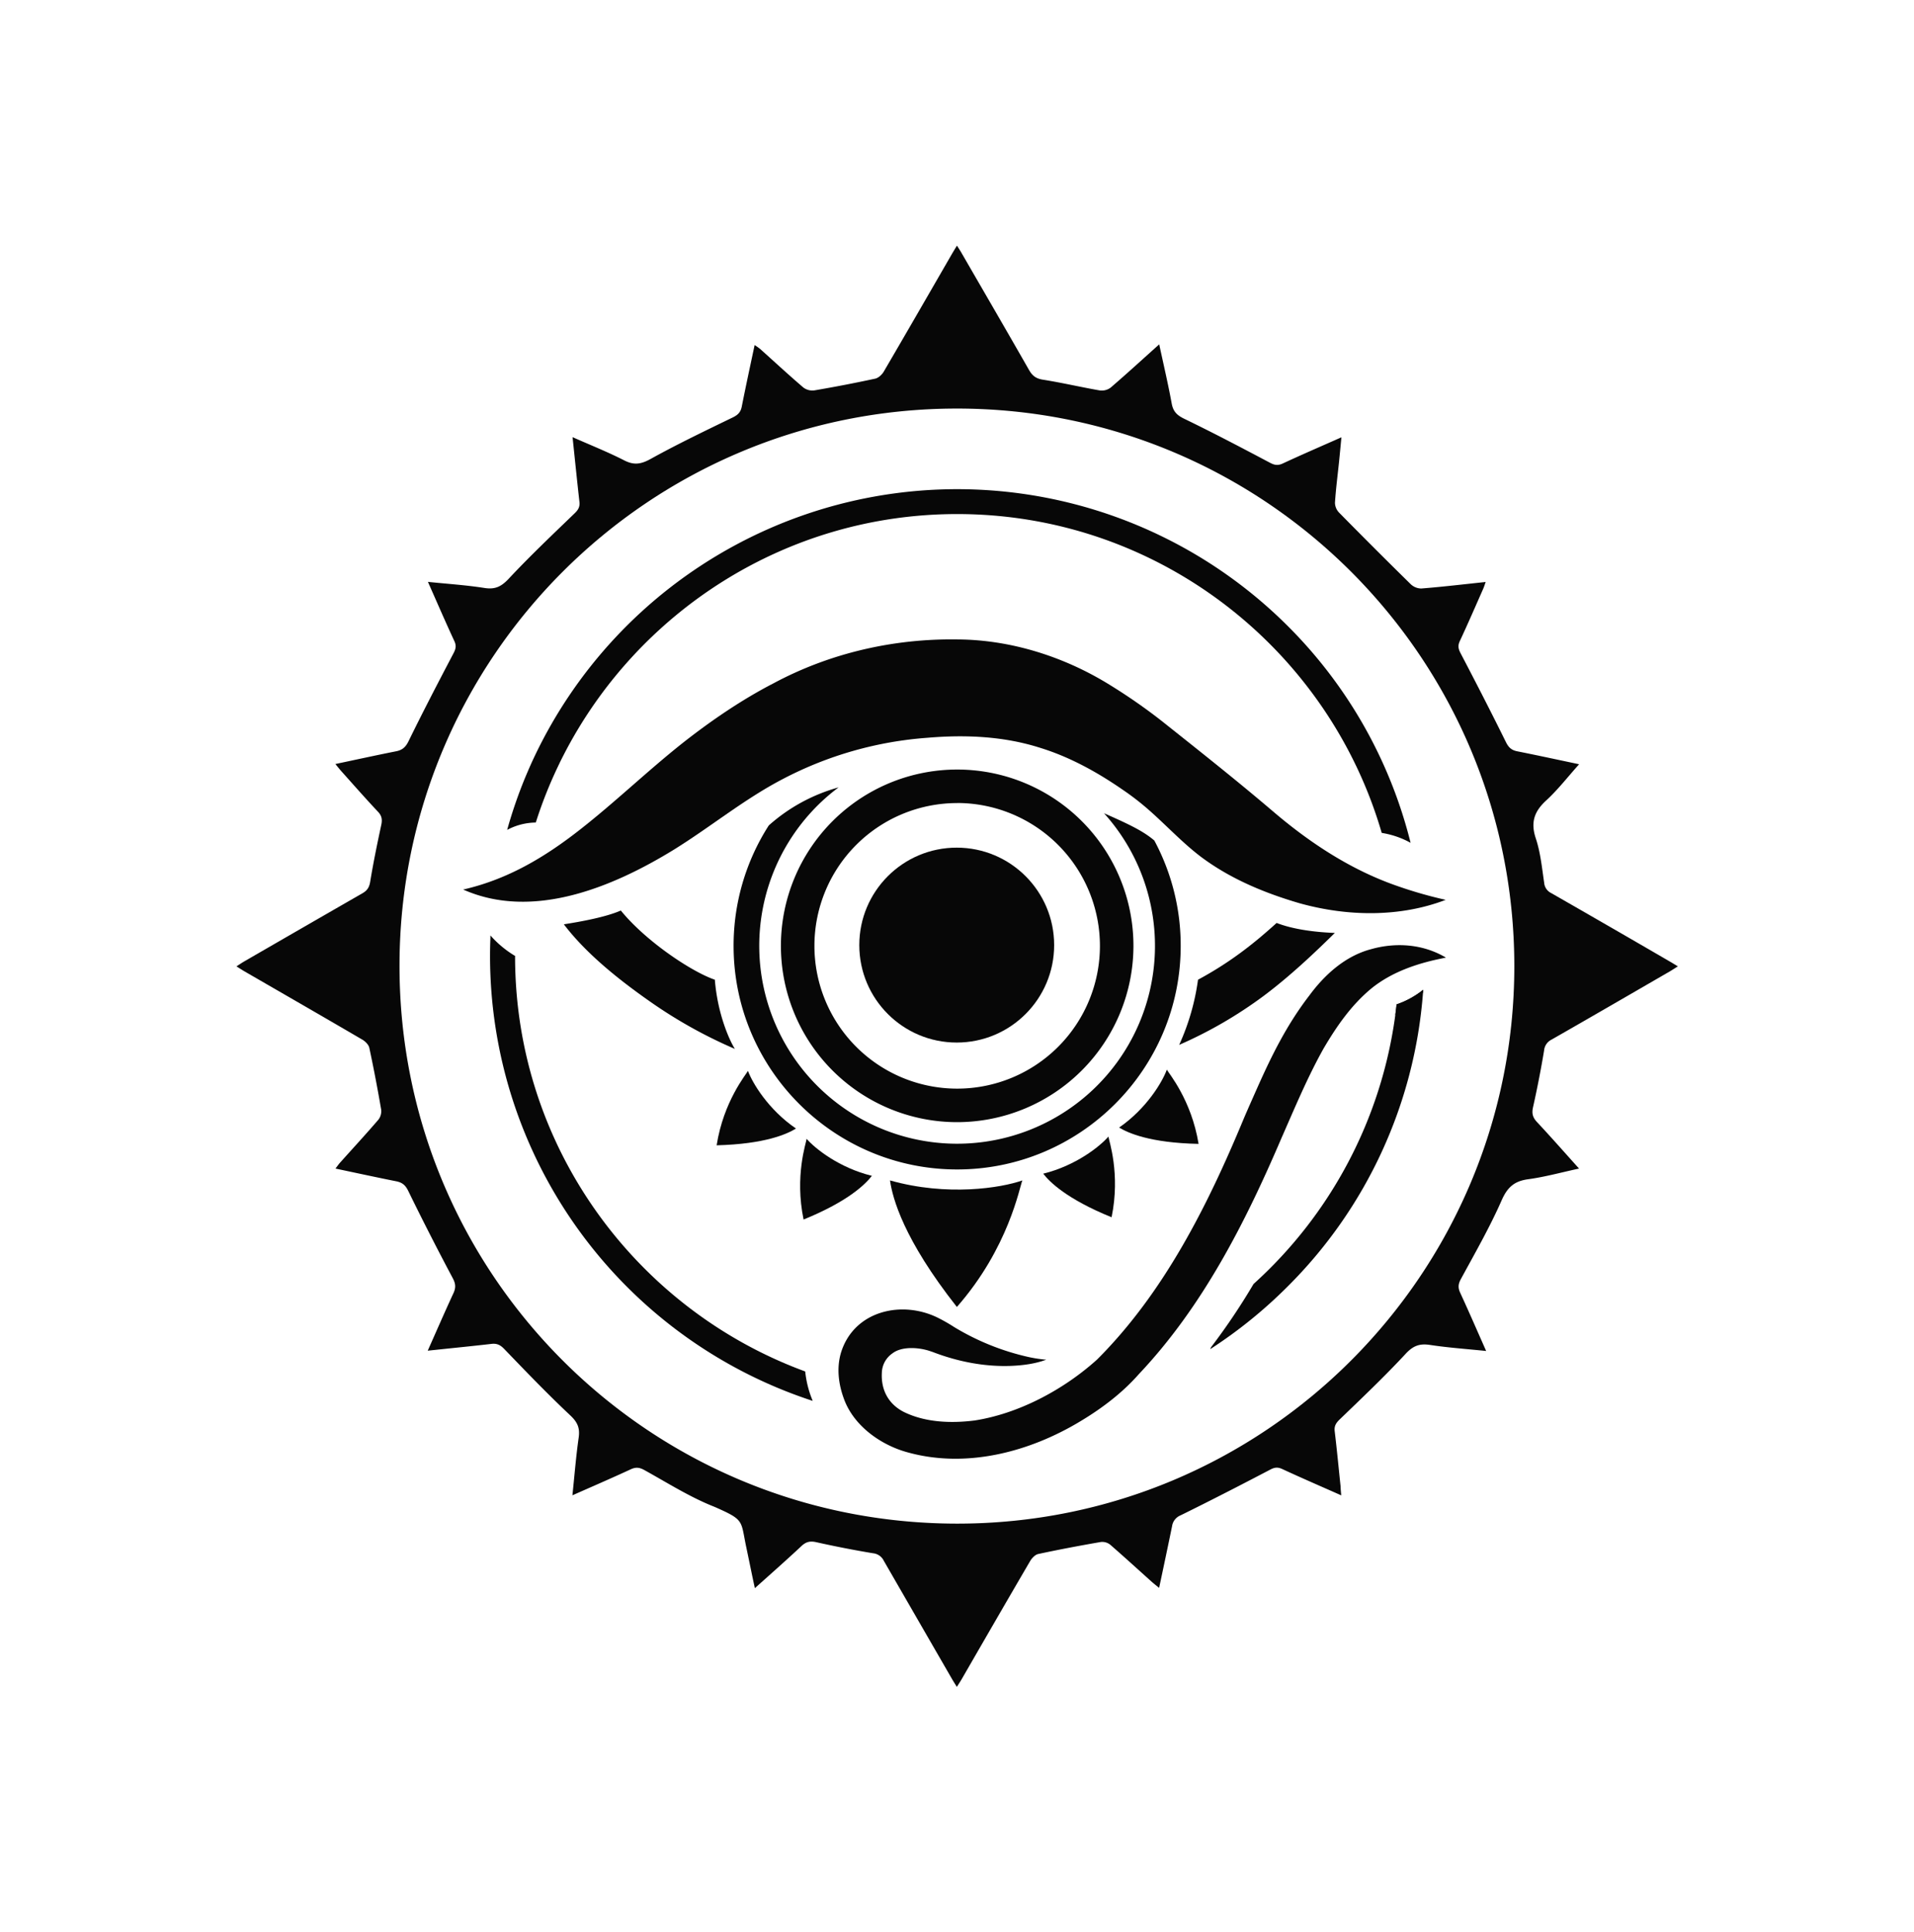
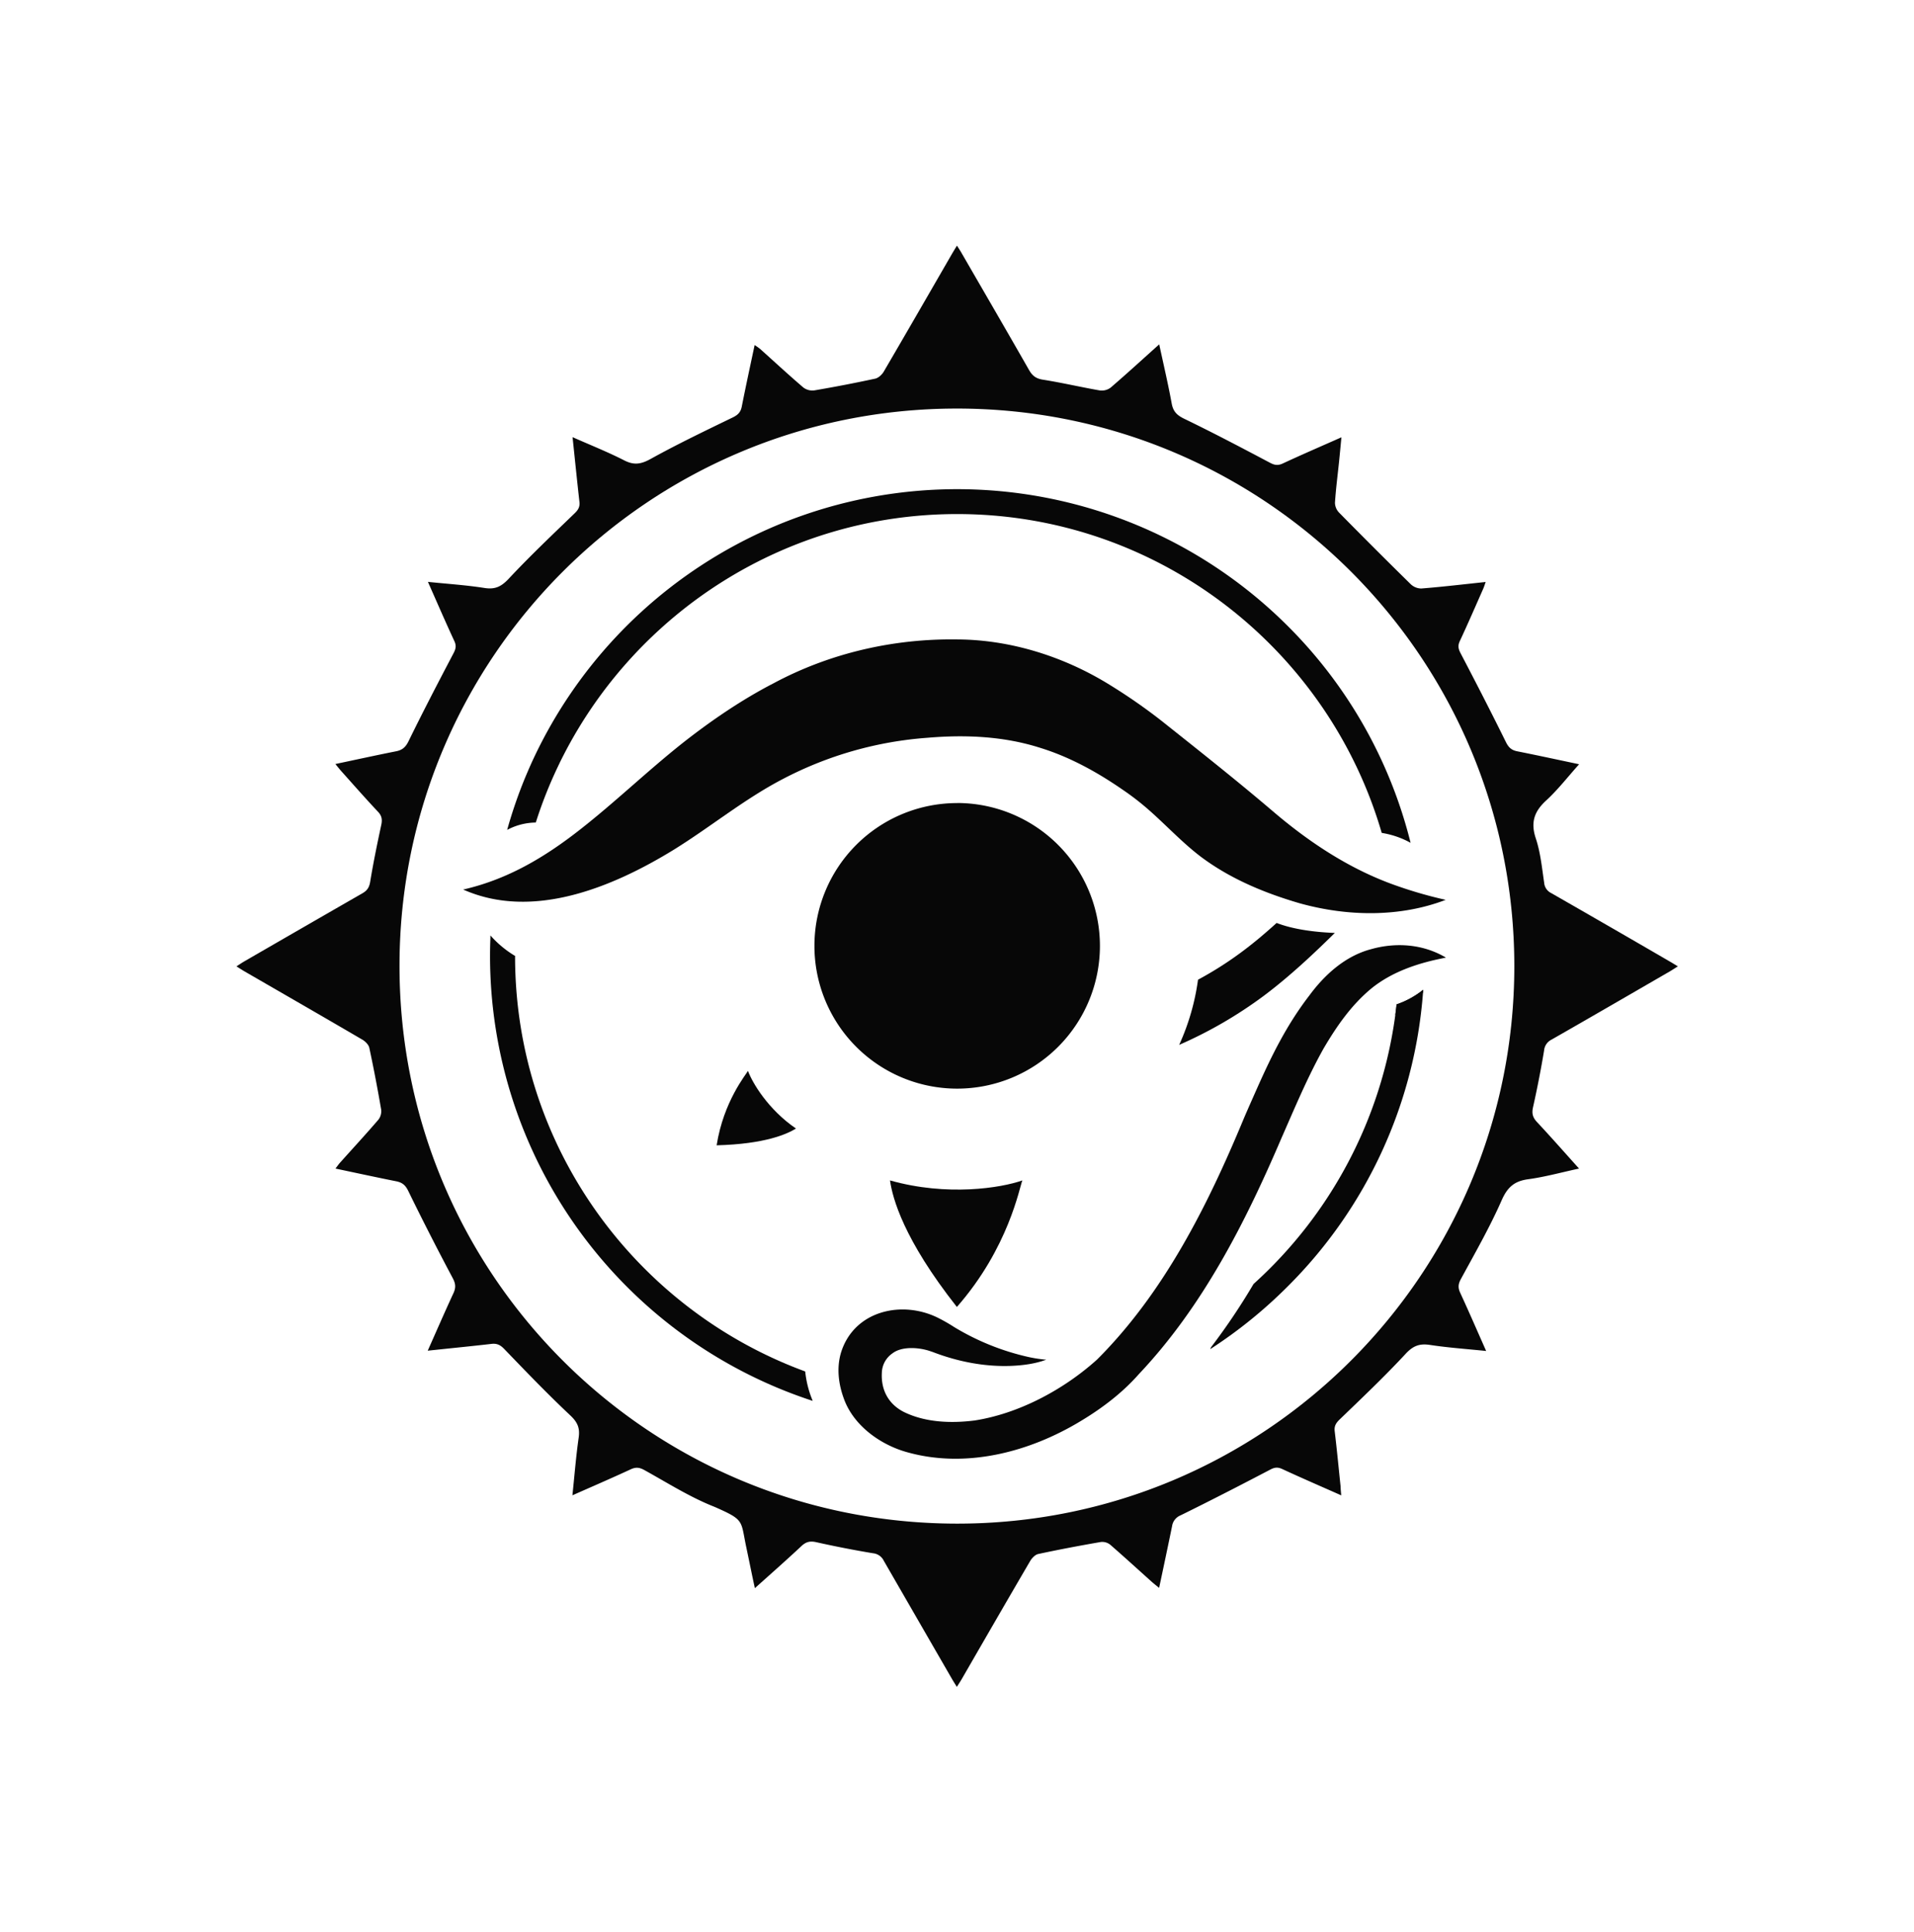
<svg xmlns="http://www.w3.org/2000/svg" viewBox="0 0 1141.95 1152.51">
  <g id="s_Color" data-name="s Color">
    <circle cx="570.81" cy="563.76" r="58.13" style="fill:#070707" />
-     <path d="M571.08,669.38A105.17,105.17,0,1,1,676.25,564.21,105.29,105.29,0,0,1,571.08,669.38Zm0-190.34a85.17,85.17,0,1,0,85.17,85.17A85.27,85.27,0,0,0,571.08,479Z" style="fill:#070707" />
-     <path d="M688.7,501.37c-6.4-5.43-14.21-9.33-30-16.25a118.05,118.05,0,1,1-173.91-1.53,116.2,116.2,0,0,1,15.55-13.91h0a104.33,104.33,0,0,0-41.66,22.7,132.86,132.86,0,0,0-21,71.83c0,73.54,59.84,133.38,133.38,133.38s133.38-59.84,133.38-133.38A132.42,132.42,0,0,0,688.7,501.37Z" style="fill:#070707" />
-     <path d="M438.46,625.69a281.36,281.36,0,0,1-48.2-26.56c-21.33-14.73-40.74-30.53-53.85-47.77,10.7-1.67,25.24-4.37,34-8.23,14.37,17.79,41.72,36.35,56.09,41.28C428.14,605.09,435.35,620.86,438.46,625.69Z" style="fill:#070707" />
+     <path d="M571.08,669.38Zm0-190.34a85.17,85.17,0,1,0,85.17,85.17A85.27,85.27,0,0,0,571.08,479Z" style="fill:#070707" />
    <path d="M796.41,556.5c-12.14,11.93-26.46,25.55-42.26,37.41a257.31,257.31,0,0,1-50.62,29.37,138.56,138.56,0,0,0,11.24-38.87c19.15-10.33,33.21-21.44,46.9-33.86C771.76,554.46,784.83,556.08,796.41,556.5Z" style="fill:#070707" />
    <path d="M276.37,530.62c26.54-6.06,48.65-19.28,69.56-35.66,21.3-16.65,40.22-35,61.68-52,16.63-13.06,35-25.65,54.22-35.53,33.51-17.91,71.46-26.6,109.5-26,31.45.19,62.87,10.07,89.58,26.37A333.72,333.72,0,0,1,696.8,433c21.39,17,42.11,33.45,62.44,50.77,22,18.82,46.5,35,74,44.58a254,254,0,0,0,29.31,8.42c-27.56,10.55-58.83,9.94-87.28,2-21.32-6.23-41.91-14.88-59.4-28.16-11-8.48-20.26-18.54-30.61-27.61a156,156,0,0,0-15.55-12c-15.13-10.45-31.4-19.42-48.87-24.84-21.79-7-44.73-8-67.36-6.08a219.94,219.94,0,0,0-85.87,24.33c-23.26,12-43.4,28.71-65.71,42.52-35.88,22-83.77,42.25-125.56,23.69Z" style="fill:#070707" />
    <path d="M531,704.13c1.53,10.6,8,35,39.9,75.49,31-35.31,37.4-71.59,39.07-75.49C597.16,708.66,565.06,713.76,531,704.13Z" style="fill:#070707" />
-     <path d="M622.41,700.11c3.73,4.79,13.73,15,40.8,26,5.38-26.07-1.62-45.73-1.89-48.13C656.27,683.82,641.88,695.32,622.41,700.11Z" style="fill:#070707" />
-     <path d="M520.2,701.39c-3.72,4.8-13.7,15.05-40.76,26.07-5.41-26.06,1.56-45.74,1.82-48.13C486.33,685.15,500.73,696.63,520.2,701.39Z" style="fill:#070707" />
    <path d="M474.91,673.19c-5.18,3.18-18.13,9.24-47.34,10,4.13-26.29,17.59-42.25,18.68-44.4C448.94,646.05,458.36,661.86,474.91,673.19Z" style="fill:#070707" />
-     <path d="M667.71,672.6c5.19,3.15,18.19,9.14,47.4,9.74-4.28-26.26-17.84-42.14-18.94-44.28C693.53,645.31,684.19,661.18,667.71,672.6Z" style="fill:#070707" />
    <path d="M862.58,571.26c-15.88,3-31.88,8.2-44.42,18.4-11.87,9.82-20.61,22.41-28.42,35.69-9.55,17-17.31,35.66-25.2,53.58-21.6,50.45-47,100.49-85.06,140.74-9.73,11.07-21.71,20.17-34.2,27.71-30.89,18.85-69.35,29-105,18.61-15.42-4.52-31.12-15.79-36.82-31.71-3.2-8.74-4.35-18.13-1.78-27.13,7.59-25.28,36.43-31.91,58.21-20.93a98.87,98.87,0,0,1,9.35,5.36,147.94,147.94,0,0,0,44.9,18,82.33,82.33,0,0,0,10.06,1.49c-6.53,2.43-13.6,3.35-20.56,3.68-16,.67-32.17-2.5-47.15-8.27l-2-.67c-6.92-2.23-16.64-2.68-22,1.46a14.52,14.52,0,0,0-6.35,11.58c-.57,10.2,3.89,18.76,13.27,23.47,12.85,6.24,28.1,6.78,42.16,5,26.47-4.14,53.19-18.47,73-36.36,39.83-39.79,65.82-91.51,87.38-143.41,2.41-5.7,5.65-12.92,8.15-18.57,8.68-19.49,17.65-37.71,31.18-55.28,9.2-12.45,21.44-23.47,36.77-27.52,15-4.22,31.11-3,44.55,5Z" style="fill:#070707" />
    <path d="M849.1,590.4c0,.6-.09,1.2-.14,1.79a68.69,68.69,0,0,0-8.51,5.9,88.74,88.74,0,0,0-8,7.49c.29-2.14.56-4.29.79-6.45A52.38,52.38,0,0,0,849.1,590.4Z" style="fill:#070707" />
    <path d="M480.42,818.11l-1-.39C379.29,780.5,307.72,684.17,307.31,571.38v-1.19L307,570l-.07,0c-.76-.46-1.5-.93-2.23-1.42A62.15,62.15,0,0,1,292.6,558a.57.57,0,0,0,0,.13c0,.43,0,.86,0,1.29-.16,3.66-.23,7.34-.23,11A279.23,279.23,0,0,0,483.63,835.23l1.26.41A61.24,61.24,0,0,1,480.42,818.11ZM768.18,373.29a279.13,279.13,0,0,0-450.87,81.37c-.2.43-.39.86-.58,1.29-.36.79-.71,1.59-1.05,2.38-.2.44-.39.87-.57,1.31-.31.71-.62,1.43-.92,2.15q-.31.7-.6,1.41a276,276,0,0,0-11,31.84,37.12,37.12,0,0,1,17.08-4.39,260.32,260.32,0,0,1,13.27-33.53c.16-.36.34-.73.52-1.09s.31-.65.47-1l.51-1.05,1.11-2.22.52-1c43.68-85.47,132.63-144.12,235-144.12,119.91,0,221.4,80.44,253.31,190.2a52.34,52.34,0,0,1,17.22,5.91A276.93,276.93,0,0,0,768.18,373.29Zm65.07,225.84c-.23,2.16-.5,4.31-.79,6.45A263.33,263.33,0,0,1,747.91,765.9a387.46,387.46,0,0,1-25.39,37.77l-.42,1a.29.29,0,0,1,0,.09h0c.38-.24.76-.49,1.13-.75l.09-.06.22-.14a279.65,279.65,0,0,0,44.65-36.35A276.55,276.55,0,0,0,849,592.19c0-.59.1-1.19.14-1.79A52.38,52.38,0,0,1,833.25,599.13Z" style="fill:#070707" />
    <path id="SUN" d="M800.23,892c-12.14-5.39-23.74-10.4-35.21-15.71-2.75-1.27-4.65-1-7.28.42-17.7,9.26-35.46,18.4-53.38,27.21a8.27,8.27,0,0,0-5.08,6.52c-2.46,12-5,24-7.72,36.75-1.77-1.45-3-2.42-4.22-3.47-8.33-7.47-16.56-15-25-22.33a7.66,7.66,0,0,0-5.59-1.57c-12.47,2.16-24.92,4.5-37.29,7.16-1.86.39-3.8,2.43-4.84,4.21C601,954.46,587.5,977.87,574,1001.25c-.88,1.53-1.87,3-3.11,5-1.24-2-2.21-3.53-3.1-5.07Q547.51,966.08,527.29,931a8,8,0,0,0-6.46-4.47q-17-2.84-33.84-6.6c-3.67-.82-6.1-.25-8.84,2.32-8.87,8.32-18,16.34-27.77,25.11-1.91-8.72-1.88-8.94-5.2-24.76s-.91-15.82-18.73-23.69c-14.63-5.72-28.16-14.34-42-22-3-1.64-5.14-1.84-8.18-.43-11.31,5.24-22.76,10.18-34.75,15.49,1.25-11.91,2.13-23.19,3.73-34.38.82-5.67-.62-9.17-4.94-13.23-13.59-12.78-26.54-26.25-39.49-39.7-2.36-2.46-4.46-3.41-7.72-3-10.76,1.25-21.55,2.31-32.33,3.45l-5.57.58c5.26-11.81,10.15-23.1,15.32-34.25,1.54-3.32,1.36-5.72-.44-9.09q-13.72-25.77-26.53-52c-1.69-3.47-3.63-5-7.17-5.71-11.89-2.36-23.73-4.95-36.22-7.58,1.22-1.59,2-2.77,3-3.82,7.57-8.45,15.27-16.79,22.65-25.4a8.32,8.32,0,0,0,1.6-6c-2.12-12.31-4.45-24.59-7.07-36.8-.4-1.86-2.38-3.85-4.15-4.88-23.32-13.63-46.73-27.1-70.11-40.61-1.54-.89-3-1.86-5-3.1,1.81-1.15,3.12-2.07,4.49-2.87q35.29-20.4,70.63-40.71c2.88-1.65,4.1-3.52,4.66-6.88,1.86-11.34,4.18-22.61,6.6-33.84.69-3.21.4-5.49-2-8-7.43-7.89-14.58-16.06-21.82-24.13-1.08-1.2-2.06-2.48-3.54-4.27,12.51-2.64,24.33-5.24,36.19-7.59,3.72-.73,5.69-2.42,7.45-6,8.62-17.64,17.7-35.07,26.83-52.46,1.36-2.59,1.81-4.48.51-7.28-5.32-11.46-10.33-23.07-15.76-35.32,11.68,1.2,22.78,1.91,33.72,3.63,6.33,1,10-.76,14.45-5.48,12.63-13.51,26.08-26.24,39.4-39.09,2.14-2.07,3.16-3.87,2.82-6.84-1.43-12.57-2.69-25.16-4.1-38.55,10.72,4.75,21.05,8.85,30.89,13.88,5.89,3,10.09,2.21,15.79-.94,16-8.86,32.55-16.77,49-24.75,3-1.47,4.61-3.11,5.26-6.37,2.4-12.09,5-24.12,7.69-36.76a38.82,38.82,0,0,1,3.34,2.38c8.58,7.68,17,15.5,25.79,23a9,9,0,0,0,6.48,1.66q18.23-3.1,36.31-7c1.88-.4,3.92-2.28,5-4,13.64-23.31,27.11-46.71,40.62-70.09.91-1.57,1.86-3.1,3.17-5.27,1.2,1.91,2.18,3.35,3,4.85,13.35,23.09,26.76,46.15,40,69.33,2,3.51,4.18,5.15,8.31,5.8,11.35,1.78,22.55,4.44,33.88,6.4a8.88,8.88,0,0,0,6.48-1.65c9.58-8.23,18.89-16.78,29-25.82,2.64,12.29,5.34,23.72,7.45,35.26.87,4.79,3.11,7,7.49,9.13,17.23,8.33,34.18,17.24,51.1,26.2,2.8,1.49,4.8,1.81,7.73.44,11.31-5.26,22.78-10.2,34.94-15.59-.51,5.29-.94,10-1.42,14.65-.84,8.13-1.91,16.25-2.43,24.39a8.72,8.72,0,0,0,2.44,5.86q21.21,21.57,42.79,42.75a9.22,9.22,0,0,0,6.29,2.54c12.62-1,25.2-2.5,38.4-3.89-.63,1.73-1,3.05-1.58,4.3-4.58,10.36-9.08,20.76-13.87,31-1.3,2.79-.83,4.7.53,7.29,9.18,17.55,18.24,35.16,27,52.92,1.58,3.21,3.35,4.82,6.76,5.49,12,2.38,24,5,36.91,7.72-6.89,7.68-12.71,15.24-19.63,21.59-7.16,6.56-9.4,13.08-6.22,22.62,2.82,8.46,3.68,17.6,5,26.49a7.46,7.46,0,0,0,4.16,6.13q35.37,20.25,70.61,40.73c1.44.83,2.85,1.7,5,3-1.87,1.17-3.3,2.12-4.78,3-23.53,13.6-47,27.24-70.62,40.72a8,8,0,0,0-4.42,6.49q-2.83,17-6.6,33.84c-.83,3.71-.18,6.1,2.37,8.83,8.3,8.87,16.32,18,25.08,27.74-10.58,2.29-20.32,5-30.25,6.35-8.32,1.1-12.47,4.74-15.94,12.62-7.09,16.12-15.91,31.49-24.34,47-1.63,3-1.73,5.19-.34,8.19,5.22,11.3,10.16,22.72,15.45,34.65-11.61-1.2-22.6-1.95-33.45-3.6-6.19-.94-10.06.42-14.54,5.25-12.57,13.55-26,26.29-39.35,39.14-2.25,2.17-3.43,4-3,7.22,1.31,10.93,2.35,21.89,3.5,32.84C799.86,888.1,800,889.71,800.23,892ZM903.49,576.39c0-183.9-148.71-332.7-332.58-332.68-183.67,0-332.43,148.62-332.55,332.21-.11,184,148.3,332.67,332.33,332.94C754.41,909.13,903.45,760.24,903.49,576.39Z" style="fill:#070707" />
  </g>
</svg>